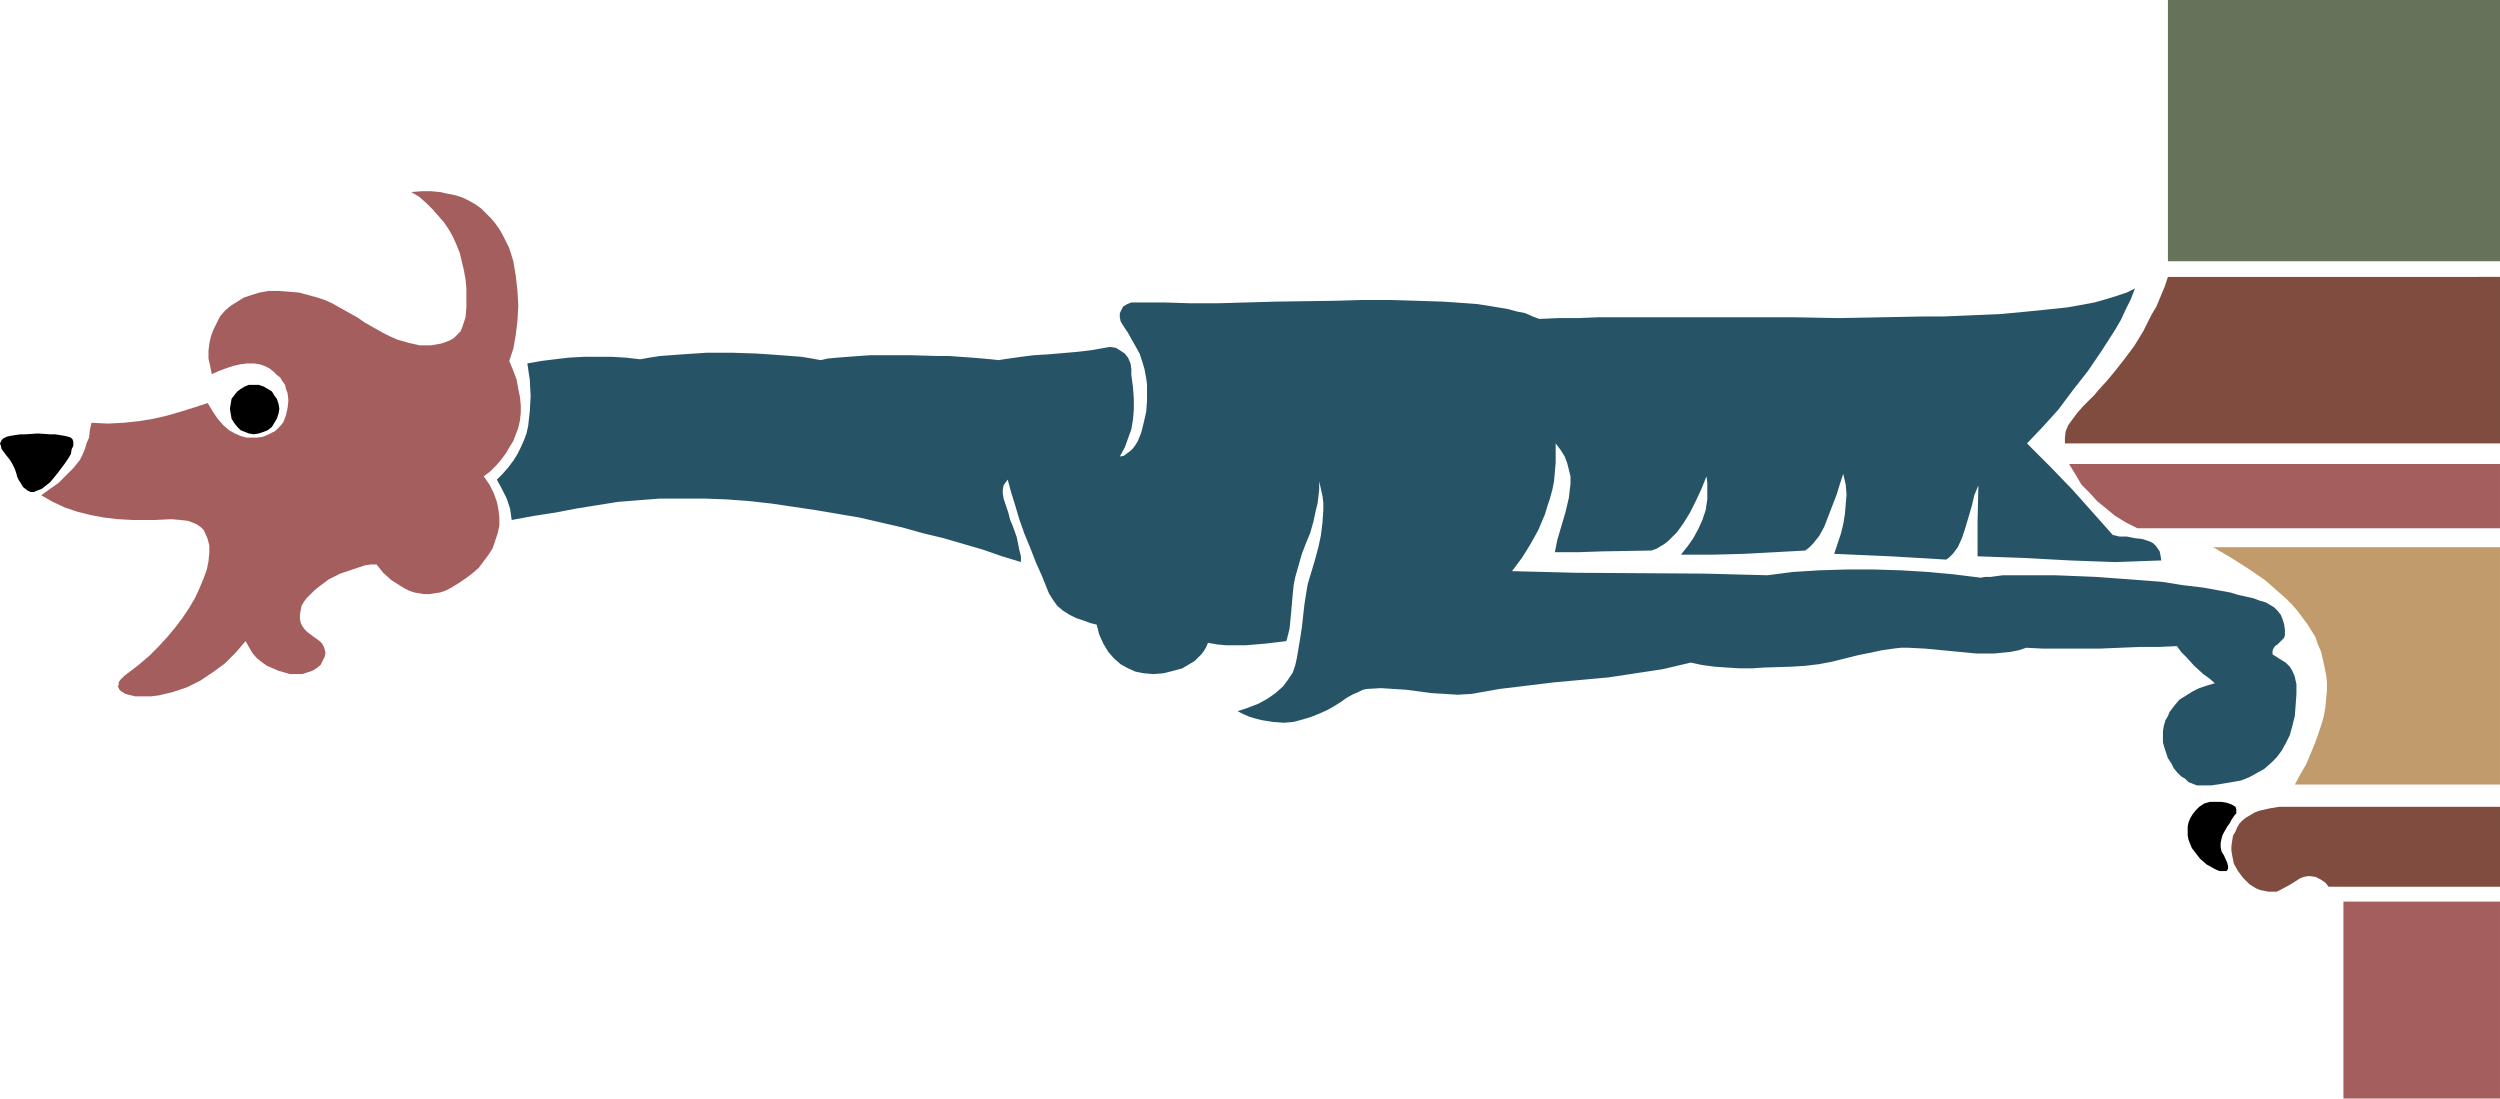
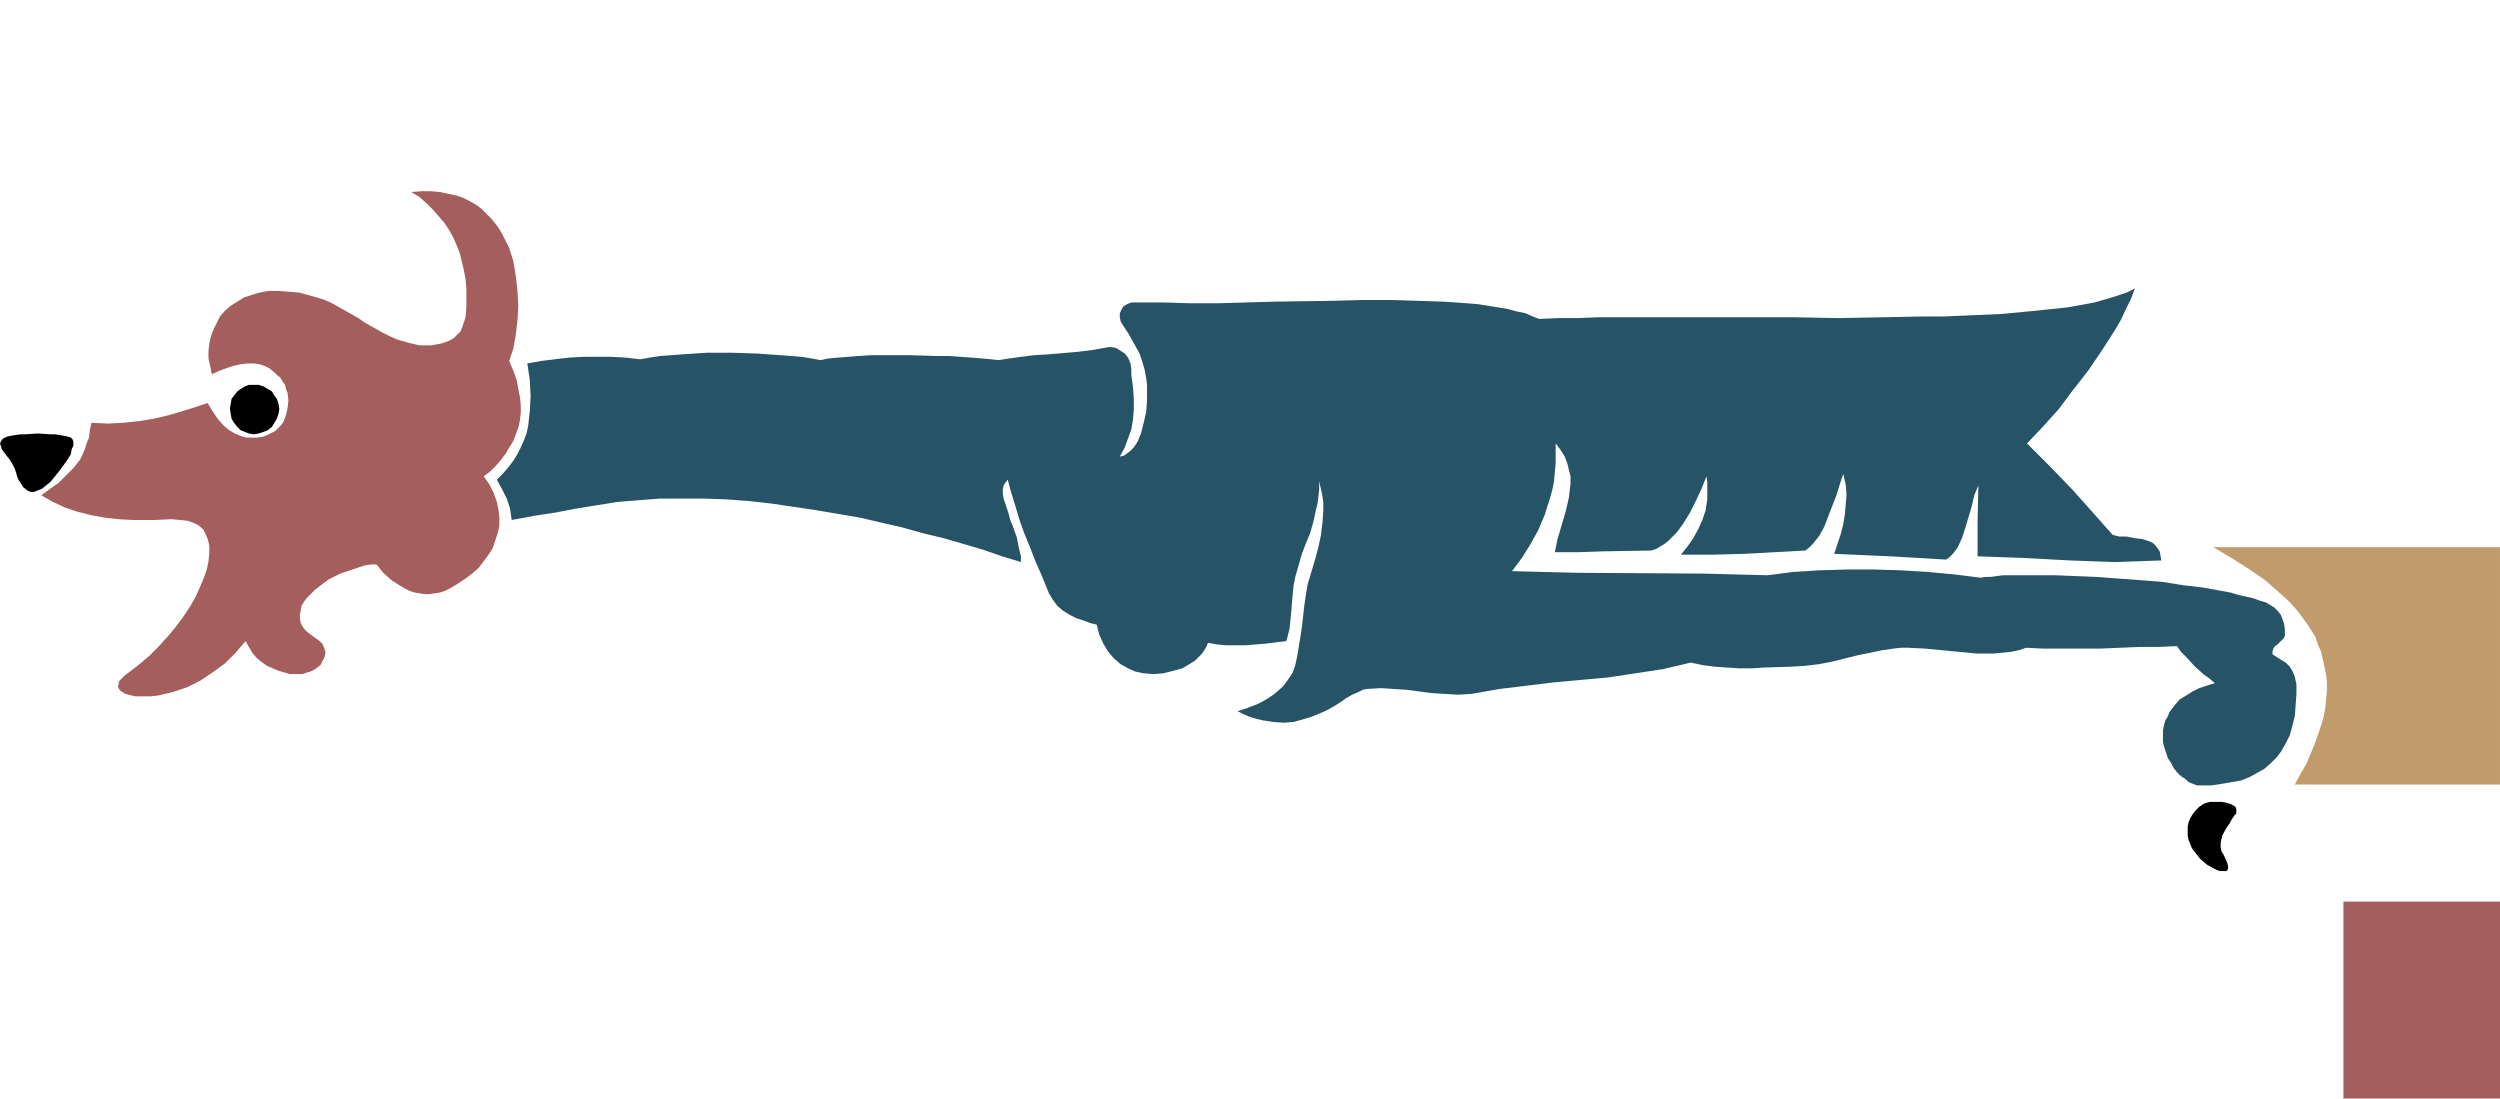
<svg xmlns="http://www.w3.org/2000/svg" xmlns:ns1="http://sodipodi.sourceforge.net/DTD/sodipodi-0.dtd" xmlns:ns2="http://www.inkscape.org/namespaces/inkscape" version="1.0" width="129.724mm" height="57.002mm" id="svg11" ns1:docname="Gargoyle 05.wmf">
  <ns1:namedview id="namedview11" pagecolor="#ffffff" bordercolor="#000000" borderopacity="0.25" ns2:showpageshadow="2" ns2:pageopacity="0.0" ns2:pagecheckerboard="0" ns2:deskcolor="#d1d1d1" ns2:document-units="mm" />
  <defs id="defs1">
    <pattern id="WMFhbasepattern" patternUnits="userSpaceOnUse" width="6" height="6" x="0" y="0" />
  </defs>
-   <path style="fill:#667259;fill-opacity:1;fill-rule:evenodd;stroke:none" d="m 425.169,0 h 65.125 v 51.234 h -65.125 z" id="path1" />
  <path style="fill:#c19b6b;fill-opacity:1;fill-rule:evenodd;stroke:none" d="m 490.294,107.317 h -56.237 l 3.555,2.101 3.555,2.263 3.07,2.101 2.747,2.424 1.293,1.131 1.131,1.131 1.131,1.293 0.97,1.293 0.97,1.293 0.808,1.293 0.808,1.293 0.485,1.455 0.646,1.455 0.323,1.455 0.323,1.455 0.323,1.616 0.162,1.455 v 1.616 l -0.162,1.616 -0.162,1.778 -0.323,1.778 -0.485,1.616 -0.646,1.939 -0.646,1.778 -0.808,1.939 -0.808,1.939 -1.131,1.939 -1.131,2.101 h 40.238 z" id="path2" />
-   <path style="fill:#7f4c3f;fill-opacity:1;fill-rule:evenodd;stroke:none" d="m 490.294,54.305 v 32.648 h -85.325 v -1.131 l 0.162,-1.293 0.485,-1.131 0.808,-1.131 0.97,-1.293 1.131,-1.293 1.454,-1.455 0.808,-0.808 0.808,-0.97 1.616,-1.778 1.616,-1.939 1.778,-2.263 1.939,-2.586 1.778,-2.909 0.808,-1.616 0.808,-1.616 0.97,-1.616 0.808,-1.939 0.808,-1.939 0.646,-1.939 z" id="path3" />
-   <path style="fill:#7f4c3f;fill-opacity:1;fill-rule:evenodd;stroke:none" d="m 490.294,158.228 h -41.046 -2.262 l -1.939,0.323 -2.101,0.485 -0.808,0.323 -0.808,0.485 -0.808,0.485 -0.646,0.485 -0.646,0.646 -0.485,0.808 -0.323,0.808 -0.485,0.808 -0.162,0.97 -0.162,1.131 v 0.808 l 0.162,0.97 0.323,1.616 0.808,1.455 0.97,1.293 1.293,1.293 1.293,0.808 0.808,0.323 0.808,0.162 0.808,0.162 h 0.808 0.808 l 0.97,-0.485 1.778,-0.97 1.778,-1.131 0.808,-0.323 0.97,-0.162 1.293,0.162 0.97,0.485 0.97,0.646 0.646,0.808 h 33.613 z" id="path4" />
  <path style="fill:#265466;fill-opacity:1;fill-rule:evenodd;stroke:none" d="m 418.705,56.568 -1.616,0.808 -1.939,0.646 -2.101,0.646 -2.262,0.646 -2.586,0.485 -2.747,0.485 -3.07,0.323 -3.07,0.323 -3.394,0.323 -3.394,0.323 -3.717,0.162 -3.717,0.162 -3.878,0.162 h -3.878 l -8.242,0.162 -8.565,0.162 -8.726,-0.162 h -8.726 -8.726 -16.968 -4.04 l -3.878,0.162 h -3.878 l -3.717,0.162 -1.293,-0.485 -1.454,-0.646 -1.616,-0.323 -1.778,-0.485 -1.939,-0.323 -1.939,-0.323 -2.101,-0.323 -2.101,-0.162 -2.262,-0.162 -2.424,-0.162 -5.01,-0.162 -5.333,-0.162 h -5.333 l -5.656,0.162 -11.474,0.162 -5.656,0.162 -5.656,0.162 h -5.494 l -5.171,-0.162 h -5.01 -1.293 l -0.808,0.323 -0.808,0.485 -0.323,0.646 -0.323,0.646 v 0.808 l 0.162,0.808 0.485,0.808 0.97,1.455 0.808,1.455 0.646,1.131 0.808,1.455 0.485,1.455 0.485,1.616 0.323,1.778 0.162,1.131 v 1.131 2.263 l -0.162,2.101 -0.485,2.101 -0.485,1.939 -0.646,1.616 -0.485,0.808 -0.485,0.646 -0.485,0.485 -0.646,0.485 -0.646,0.485 -0.808,0.162 0.97,-1.778 0.646,-1.778 0.646,-1.778 0.323,-1.939 0.162,-1.939 v -2.101 l -0.162,-2.263 -0.323,-2.424 v -1.131 l -0.162,-1.131 -0.485,-1.131 -0.646,-0.808 -0.97,-0.646 -0.808,-0.485 -1.131,-0.162 -0.97,0.162 -2.747,0.485 -2.747,0.323 -5.656,0.485 -2.747,0.162 -2.586,0.323 -2.262,0.323 -1.131,0.162 -0.97,0.162 -1.454,-0.162 -1.778,-0.162 -1.939,-0.162 -2.262,-0.162 -2.262,-0.162 h -2.424 l -5.333,-0.162 h -5.01 -2.586 l -2.424,0.162 -2.101,0.162 -2.101,0.162 -1.778,0.162 -1.454,0.323 -1.778,-0.323 -1.939,-0.323 -2.101,-0.162 -2.101,-0.162 -2.262,-0.162 -2.424,-0.162 -4.848,-0.162 h -4.848 l -4.848,0.323 -4.363,0.323 -2.101,0.323 -1.778,0.323 -2.747,-0.323 -2.747,-0.162 h -2.909 -2.747 l -2.909,0.162 -2.747,0.323 -2.586,0.323 -2.747,0.485 0.485,3.232 0.162,3.232 -0.162,2.909 -0.162,1.455 -0.162,1.455 -0.323,1.455 -0.485,1.293 -0.646,1.455 -0.646,1.293 -0.808,1.293 -0.97,1.293 -1.131,1.293 -1.131,1.131 0.97,1.778 0.97,1.939 0.646,1.939 0.162,1.131 0.162,1.131 4.363,-0.808 4.202,-0.646 4.202,-0.808 4.04,-0.646 4.04,-0.646 4.04,-0.323 4.202,-0.323 h 4.363 4.363 l 4.363,0.162 4.363,0.323 4.363,0.485 8.726,1.293 8.565,1.455 8.403,1.939 4.04,1.131 4.04,0.97 3.878,1.131 3.878,1.131 3.717,1.293 3.717,1.131 v -1.131 l -0.323,-1.293 -0.485,-2.424 -0.808,-2.263 -0.485,-1.131 -0.323,-1.293 -0.646,-1.939 -0.323,-0.97 -0.162,-0.97 v -0.808 l 0.162,-0.808 0.323,-0.485 0.485,-0.646 0.646,2.424 0.808,2.586 0.808,2.748 0.97,2.748 1.131,2.748 1.131,2.909 1.293,2.909 1.293,3.232 0.808,1.293 0.808,1.131 1.131,0.97 1.293,0.808 1.293,0.646 1.454,0.485 1.293,0.485 1.293,0.323 0.485,1.939 0.808,1.778 0.97,1.616 1.131,1.293 1.293,1.131 1.454,0.808 1.454,0.646 1.616,0.323 1.939,0.162 1.939,-0.162 1.939,-0.485 1.778,-0.485 1.616,-0.97 0.808,-0.485 0.646,-0.646 0.646,-0.646 0.485,-0.646 0.485,-0.808 0.323,-0.808 1.778,0.323 1.778,0.162 h 1.939 1.939 l 3.878,-0.323 4.04,-0.485 0.162,-0.485 0.162,-0.646 0.323,-1.293 0.162,-1.616 0.162,-1.616 0.162,-1.939 0.162,-1.778 0.162,-1.616 0.323,-1.616 0.646,-2.263 0.646,-2.263 0.808,-2.101 0.808,-1.939 0.646,-2.263 0.485,-2.263 0.323,-1.293 0.162,-1.293 0.162,-1.455 v -1.616 l 0.323,1.455 0.323,1.455 0.162,1.293 v 1.455 l -0.162,2.424 -0.323,2.586 -0.485,2.263 -0.646,2.424 -1.454,4.849 -0.323,1.939 -0.323,2.101 -0.485,4.364 -0.323,2.101 -0.323,1.939 -0.323,1.939 -0.323,1.455 -0.485,1.455 -0.97,1.455 -0.97,1.293 -1.454,1.293 -1.616,1.131 -1.778,0.97 -2.101,0.808 -1.939,0.646 1.293,0.646 1.131,0.485 1.131,0.323 1.293,0.323 2.101,0.323 2.101,0.162 1.939,-0.162 1.778,-0.485 1.616,-0.485 1.616,-0.646 1.454,-0.646 1.454,-0.808 1.293,-0.808 1.131,-0.808 1.131,-0.646 1.131,-0.485 0.97,-0.485 0.808,-0.162 2.747,-0.162 2.424,0.162 2.586,0.162 4.848,0.646 2.586,0.162 2.586,0.162 2.747,-0.162 5.494,-0.97 5.333,-0.646 5.333,-0.646 5.333,-0.485 5.333,-0.485 5.333,-0.808 5.333,-0.808 2.747,-0.646 2.747,-0.646 2.262,0.485 2.424,0.323 2.424,0.162 2.424,0.162 h 2.424 l 2.424,-0.162 5.171,-0.162 2.747,-0.162 2.747,-0.323 2.586,-0.485 2.586,-0.646 2.586,-0.646 2.424,-0.485 2.262,-0.485 2.262,-0.323 1.454,-0.162 h 1.454 l 3.232,0.162 3.394,0.323 3.394,0.323 3.394,0.323 h 3.394 l 1.616,-0.162 1.616,-0.162 1.616,-0.323 1.454,-0.485 3.232,0.162 h 7.434 3.878 l 7.757,-0.323 h 3.717 l 3.555,-0.162 0.808,1.131 0.97,0.97 1.616,1.778 1.778,1.616 1.131,0.808 1.131,0.97 -1.616,0.485 -1.454,0.485 -1.293,0.646 -1.293,0.808 -1.293,0.808 -0.97,1.131 -0.97,1.293 -0.323,0.808 -0.485,0.808 -0.323,1.131 -0.162,0.97 v 1.131 1.131 l 0.323,1.131 0.323,0.97 0.323,0.97 0.646,0.97 0.485,0.97 0.646,0.808 0.808,0.808 0.808,0.485 0.646,0.646 0.808,0.323 0.808,0.323 h 0.808 2.101 l 2.101,-0.323 1.939,-0.323 1.778,-0.323 1.616,-0.646 1.454,-0.808 1.454,-0.808 1.293,-1.131 1.131,-1.131 0.97,-1.293 0.808,-1.455 0.808,-1.616 0.485,-1.778 0.485,-1.939 0.162,-2.101 0.162,-2.263 v -0.97 -0.97 l -0.162,-0.646 -0.162,-0.808 -0.485,-1.131 -0.485,-0.808 -0.808,-0.808 -0.808,-0.485 -1.778,-1.131 v -0.646 l 0.162,-0.485 0.323,-0.485 0.485,-0.323 0.323,-0.323 0.485,-0.485 0.485,-0.485 0.162,-0.485 v -1.131 l -0.162,-1.131 -0.323,-0.97 -0.323,-0.808 -0.646,-0.808 -0.646,-0.646 -0.808,-0.485 -0.808,-0.485 -1.131,-0.323 -1.293,-0.485 -1.454,-0.323 -1.454,-0.323 -1.616,-0.485 -1.778,-0.323 -3.555,-0.646 -4.04,-0.485 -4.04,-0.646 -8.565,-0.646 -4.363,-0.323 -4.04,-0.162 -4.04,-0.162 h -3.717 -3.394 -1.616 -1.454 l -1.293,0.162 -1.131,0.162 h -1.131 l -0.808,0.162 -5.171,-0.646 -5.171,-0.485 -5.333,-0.323 -5.333,-0.162 h -5.333 l -5.333,0.162 -5.171,0.323 -5.01,0.646 -12.443,-0.323 -25.048,-0.162 -12.605,-0.323 1.939,-2.586 1.616,-2.586 1.616,-2.909 1.293,-3.071 0.485,-1.616 0.485,-1.455 0.485,-1.778 0.323,-1.616 0.162,-1.778 0.162,-1.939 v -1.778 -1.939 l 0.97,1.293 0.808,1.293 0.485,1.293 0.323,1.293 0.323,1.293 v 1.455 l -0.162,1.293 -0.162,1.455 -0.646,2.748 -0.808,2.748 -0.808,2.748 -0.485,2.424 h 4.686 l 4.686,-0.162 9.534,-0.162 0.97,-0.323 0.808,-0.485 0.808,-0.485 0.808,-0.646 0.808,-0.808 0.808,-0.808 1.293,-1.778 1.293,-2.101 1.131,-2.263 1.131,-2.424 0.97,-2.424 0.162,1.293 v 0.97 1.293 0.97 l -0.323,2.101 -0.646,1.939 -0.808,1.778 -0.97,1.778 -1.131,1.616 -1.293,1.616 h 6.302 l 6.141,-0.162 11.958,-0.646 0.808,-0.646 0.646,-0.646 1.293,-1.616 0.97,-1.778 0.808,-2.101 1.616,-4.202 0.646,-2.101 0.646,-1.939 0.485,2.101 0.162,1.939 -0.162,1.939 -0.162,1.939 -0.323,1.939 -0.485,1.939 -0.646,1.939 -0.646,1.939 10.989,0.485 10.989,0.646 0.646,-0.485 0.646,-0.646 0.485,-0.646 0.485,-0.646 0.808,-1.778 0.646,-1.939 1.293,-4.364 0.485,-2.101 0.808,-1.939 -0.162,7.111 v 6.788 l 4.525,0.162 4.525,0.162 9.05,0.485 4.363,0.162 4.525,0.162 4.525,-0.162 4.525,-0.162 -0.162,-0.97 -0.162,-0.808 -0.323,-0.485 -0.485,-0.646 -0.485,-0.485 -0.646,-0.323 -1.454,-0.485 -1.454,-0.162 -1.616,-0.323 h -1.454 l -1.293,-0.323 -3.878,-4.364 -4.04,-4.525 -4.363,-4.525 -4.525,-4.525 3.07,-3.232 3.07,-3.394 2.909,-3.879 2.909,-3.717 2.747,-4.041 2.586,-4.041 1.131,-1.939 0.97,-2.101 0.97,-1.939 z" id="path5" />
-   <path style="fill:#a55e5e;fill-opacity:1;fill-rule:evenodd;stroke:none" d="m 490.294,90.993 v 12.607 h -71.104 l -2.262,-1.131 -2.101,-1.293 -1.778,-1.455 -1.778,-1.455 -1.454,-1.616 -1.616,-1.616 -1.131,-1.939 -1.293,-2.101 z" id="path6" />
  <path style="fill:#a55e5e;fill-opacity:1;fill-rule:evenodd;stroke:none" d="m 490.294,176.815 v 38.628 h -30.704 v -38.628 z" id="path7" />
  <path style="fill:#a55e5e;fill-opacity:1;fill-rule:evenodd;stroke:none" d="m 99.869,70.791 0.808,-2.424 0.485,-2.748 0.323,-2.748 0.162,-2.909 -0.162,-2.909 -0.323,-2.909 -0.485,-2.909 -0.808,-2.586 -0.646,-1.293 -0.646,-1.293 -0.646,-1.131 -0.808,-1.131 -0.808,-0.97 -0.97,-0.97 -0.97,-0.97 -1.131,-0.808 -1.131,-0.646 -1.293,-0.646 -1.454,-0.485 -1.616,-0.323 -1.454,-0.323 -1.778,-0.162 h -1.778 l -2.101,0.162 1.616,0.97 1.454,1.293 1.131,1.131 1.131,1.293 1.131,1.293 0.97,1.455 0.808,1.455 0.646,1.455 0.646,1.616 0.808,3.394 0.323,1.778 0.162,1.778 v 1.778 1.939 l -0.162,1.939 -0.323,0.97 -0.323,0.97 -0.323,0.808 -0.646,0.646 -0.646,0.646 -0.808,0.485 -0.808,0.323 -0.97,0.323 -0.97,0.162 -0.97,0.162 H 83.386 82.254 L 80.154,67.235 77.891,66.588 76.437,65.942 75.144,65.295 72.558,63.841 71.427,63.194 70.296,62.386 67.71,60.932 65.125,59.477 63.67,58.83 62.216,58.346 60.438,57.861 58.661,57.376 56.722,57.214 54.621,57.053 h -1.939 l -1.778,0.323 -1.616,0.485 -1.454,0.485 -1.293,0.808 -1.293,0.808 -1.131,0.97 -0.97,1.131 -0.646,1.293 -0.646,1.293 -0.485,1.293 -0.323,1.455 -0.162,1.455 v 1.455 l 0.323,1.455 0.323,1.616 1.454,-0.646 1.293,-0.485 1.454,-0.485 1.454,-0.323 1.293,-0.162 h 1.293 l 1.131,0.162 0.97,0.323 0.97,0.485 0.808,0.646 0.646,0.646 0.646,0.485 0.485,0.808 0.485,0.646 0.162,0.808 0.323,0.808 0.162,1.455 -0.162,1.455 -0.323,1.455 -0.485,1.293 -0.485,0.646 -0.485,0.485 -0.646,0.646 -0.646,0.323 -0.97,0.485 -0.808,0.323 -1.131,0.162 h -1.131 -0.97 l -1.131,-0.323 -1.131,-0.485 -1.131,-0.646 -1.131,-0.97 -1.131,-1.293 -0.97,-1.455 -0.97,-1.616 -2.424,0.808 -2.586,0.808 -2.747,0.808 -2.747,0.646 -2.909,0.485 -3.07,0.323 -3.07,0.162 -3.232,-0.162 -0.323,1.455 -0.162,1.455 -0.485,1.131 -0.323,1.131 -0.485,1.131 -0.485,0.97 -1.293,1.616 -1.454,1.455 -1.454,1.455 -1.616,1.131 -1.778,1.293 2.262,1.293 2.424,1.131 2.424,0.808 2.586,0.646 2.586,0.485 2.747,0.323 2.909,0.162 h 2.747 1.616 l 3.232,-0.162 1.778,0.162 1.454,0.162 1.293,0.485 0.646,0.323 0.646,0.485 0.485,0.485 0.323,0.646 0.485,1.131 0.323,1.293 v 1.455 l -0.162,1.616 -0.323,1.616 -0.646,1.778 -0.808,1.939 -0.808,1.778 -1.131,1.939 -1.293,1.939 -1.454,1.939 -1.616,1.939 -1.778,1.939 -1.778,1.778 -2.101,1.778 -2.101,1.616 -0.646,0.485 -0.485,0.485 -0.323,0.323 -0.323,0.485 v 0.485 l -0.162,0.323 0.162,0.323 0.162,0.323 0.323,0.323 0.323,0.162 0.485,0.323 0.646,0.162 1.293,0.323 h 1.616 1.454 l 1.454,-0.162 2.747,-0.646 2.909,-0.97 2.586,-1.293 2.424,-1.616 2.424,-1.778 2.101,-2.101 1.939,-2.263 0.646,1.131 0.646,1.131 0.808,0.97 0.97,0.808 1.131,0.808 1.131,0.485 1.131,0.485 1.131,0.323 1.131,0.323 h 1.293 1.131 l 0.97,-0.323 0.97,-0.323 0.808,-0.485 0.808,-0.646 0.485,-0.97 0.323,-0.646 0.162,-0.808 -0.162,-0.646 -0.162,-0.485 -0.323,-0.646 -0.485,-0.485 -1.131,-0.808 -1.293,-0.97 -0.485,-0.485 -0.485,-0.646 -0.323,-0.646 -0.162,-0.808 v -0.808 l 0.162,-0.97 0.162,-0.808 0.485,-0.808 0.485,-0.646 0.808,-0.808 0.808,-0.808 0.808,-0.646 1.939,-1.455 2.262,-1.131 2.424,-0.808 2.424,-0.808 1.131,-0.162 h 1.131 l 1.293,1.616 1.616,1.455 1.778,1.131 0.808,0.485 0.97,0.485 0.97,0.323 0.97,0.162 0.97,0.162 h 0.97 l 0.97,-0.162 1.131,-0.162 0.97,-0.323 0.97,-0.485 1.616,-0.97 1.454,-0.97 1.293,-0.97 1.293,-1.131 0.97,-1.293 0.97,-1.293 0.808,-1.293 0.485,-1.455 0.485,-1.455 0.323,-1.455 v -1.616 l -0.162,-1.455 -0.323,-1.616 -0.646,-1.778 -0.808,-1.616 -1.131,-1.616 1.293,-0.97 1.131,-1.131 0.97,-1.131 0.97,-1.293 0.646,-1.131 0.808,-1.293 0.485,-1.293 0.485,-1.293 0.323,-1.455 0.162,-1.455 v -1.455 l -0.162,-1.616 -0.323,-1.616 -0.323,-1.778 -0.646,-1.778 z" id="path8" />
  <path style="fill:#000000;fill-opacity:1;fill-rule:evenodd;stroke:none" d="m 430.664,158.875 0.646,-0.646 0.97,-0.646 1.131,-0.323 h 1.131 1.131 l 0.97,0.162 0.97,0.323 0.808,0.485 0.162,0.485 v 0.323 0.485 l -0.323,0.323 -0.323,0.485 -0.323,0.485 -0.323,0.646 -0.485,0.646 -0.646,1.131 -0.323,0.646 -0.162,0.646 -0.162,0.808 v 0.808 l 0.162,0.808 0.485,0.808 0.646,1.455 0.162,0.646 v 0.485 l -0.162,0.323 -0.162,0.162 h -0.808 -0.485 l -0.485,-0.162 -0.646,-0.323 -1.454,-0.808 -1.293,-1.131 -1.131,-1.455 -0.485,-0.646 -0.323,-0.808 -0.323,-0.808 -0.162,-0.808 v -0.97 -0.808 l 0.162,-0.808 0.323,-0.808 0.485,-0.808 z" id="path9" />
  <path style="fill:#000000;fill-opacity:1;fill-rule:evenodd;stroke:none" d="m 14.221,86.145 0.162,0.485 v 0.808 l -0.323,0.646 -0.162,0.97 -0.485,0.808 -0.646,0.97 -1.454,1.939 -1.454,1.778 -0.808,0.646 -0.808,0.646 -0.808,0.323 -0.808,0.323 H 5.979 L 5.333,96.165 4.525,95.519 4.04,94.711 3.717,94.226 3.394,93.579 3.232,92.933 2.909,91.963 2.424,90.993 1.939,90.185 1.293,89.377 0.808,88.731 0.323,88.084 0.162,87.438 0,86.953 0.323,86.306 0.646,85.983 1.293,85.66 1.939,85.498 2.909,85.337 4.04,85.175 h 0.97 l 2.424,-0.162 2.424,0.162 h 0.97 l 0.97,0.162 0.97,0.162 0.646,0.162 0.485,0.162 z" id="path10" />
  <path style="fill:#000000;fill-opacity:1;fill-rule:evenodd;stroke:none" d="m 49.773,75.478 h 0.97 l 0.97,0.323 0.808,0.485 0.808,0.485 0.485,0.808 0.485,0.646 0.323,0.97 0.162,0.97 -0.162,0.97 -0.323,0.97 -0.485,0.808 -0.485,0.808 -0.808,0.646 -0.808,0.323 -0.97,0.323 -0.97,0.162 -0.97,-0.162 -0.808,-0.323 -0.808,-0.323 -0.646,-0.646 -0.646,-0.808 -0.485,-0.808 -0.162,-0.97 -0.162,-0.97 0.162,-0.97 0.162,-0.97 0.485,-0.646 0.646,-0.808 0.646,-0.485 0.808,-0.485 0.808,-0.323 z" id="path11" />
</svg>